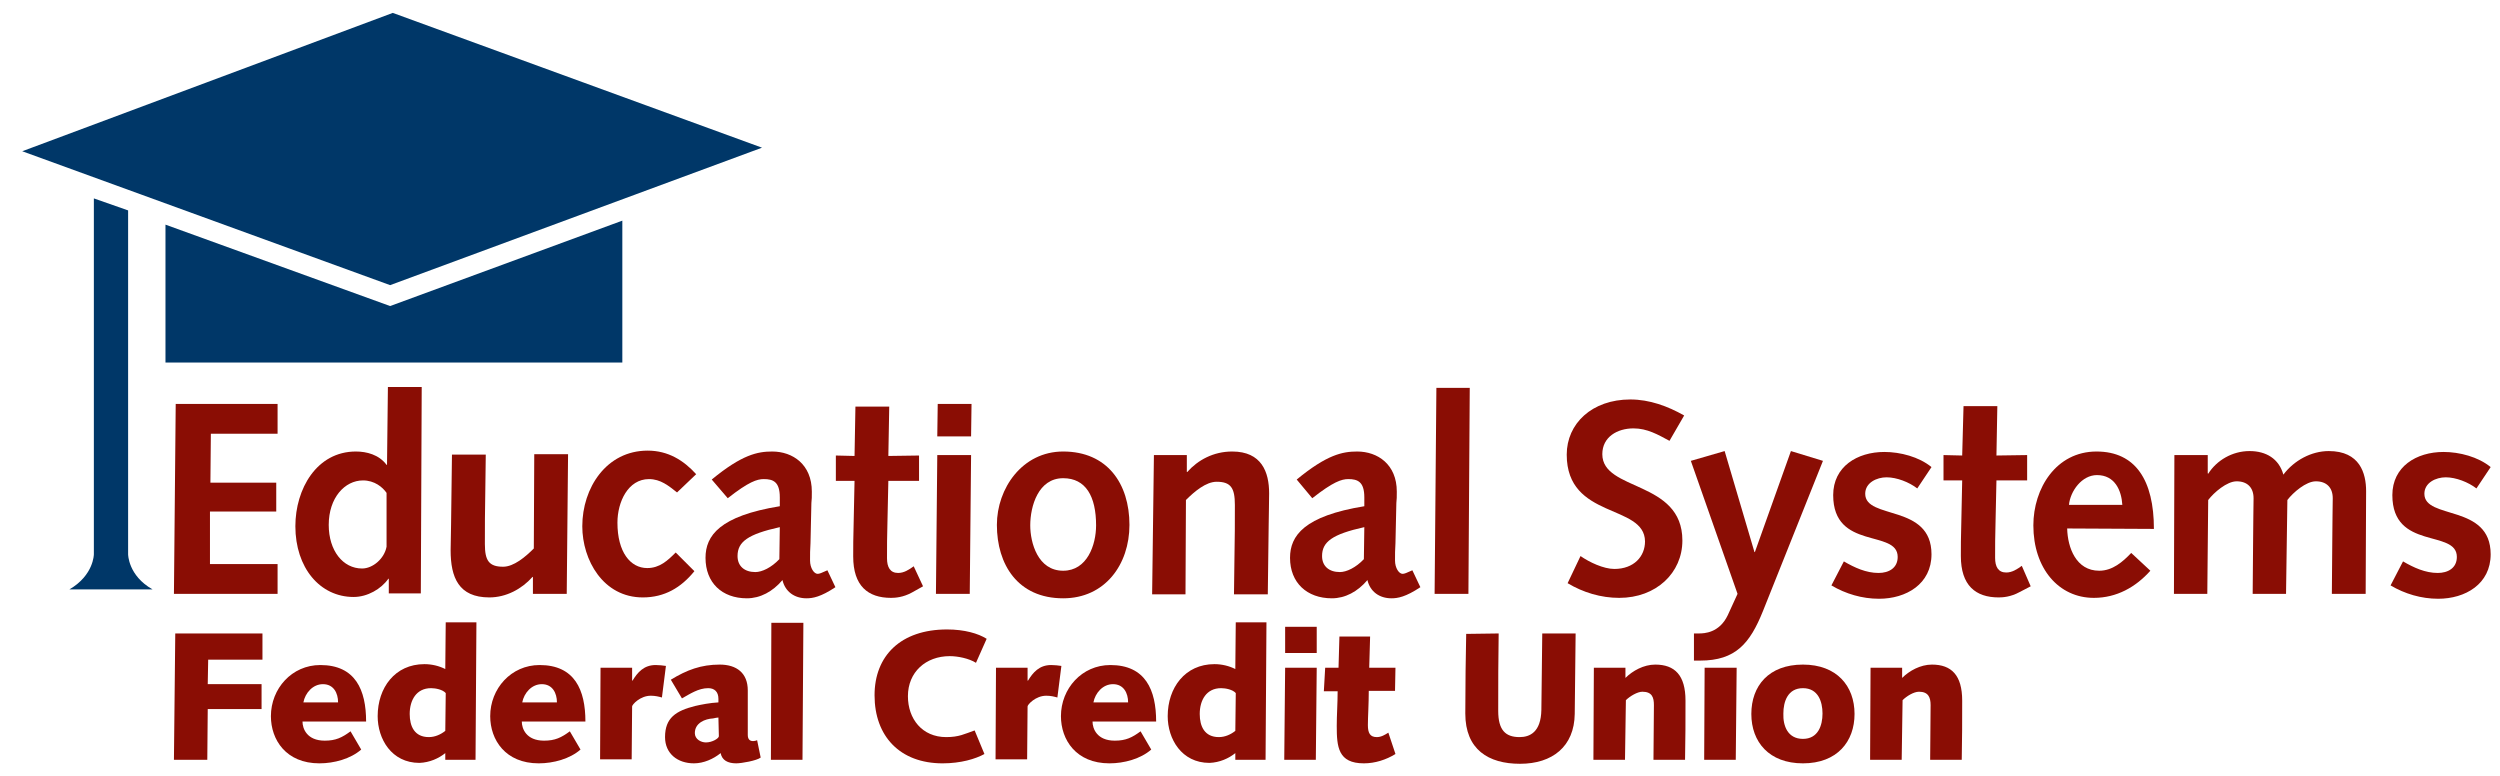
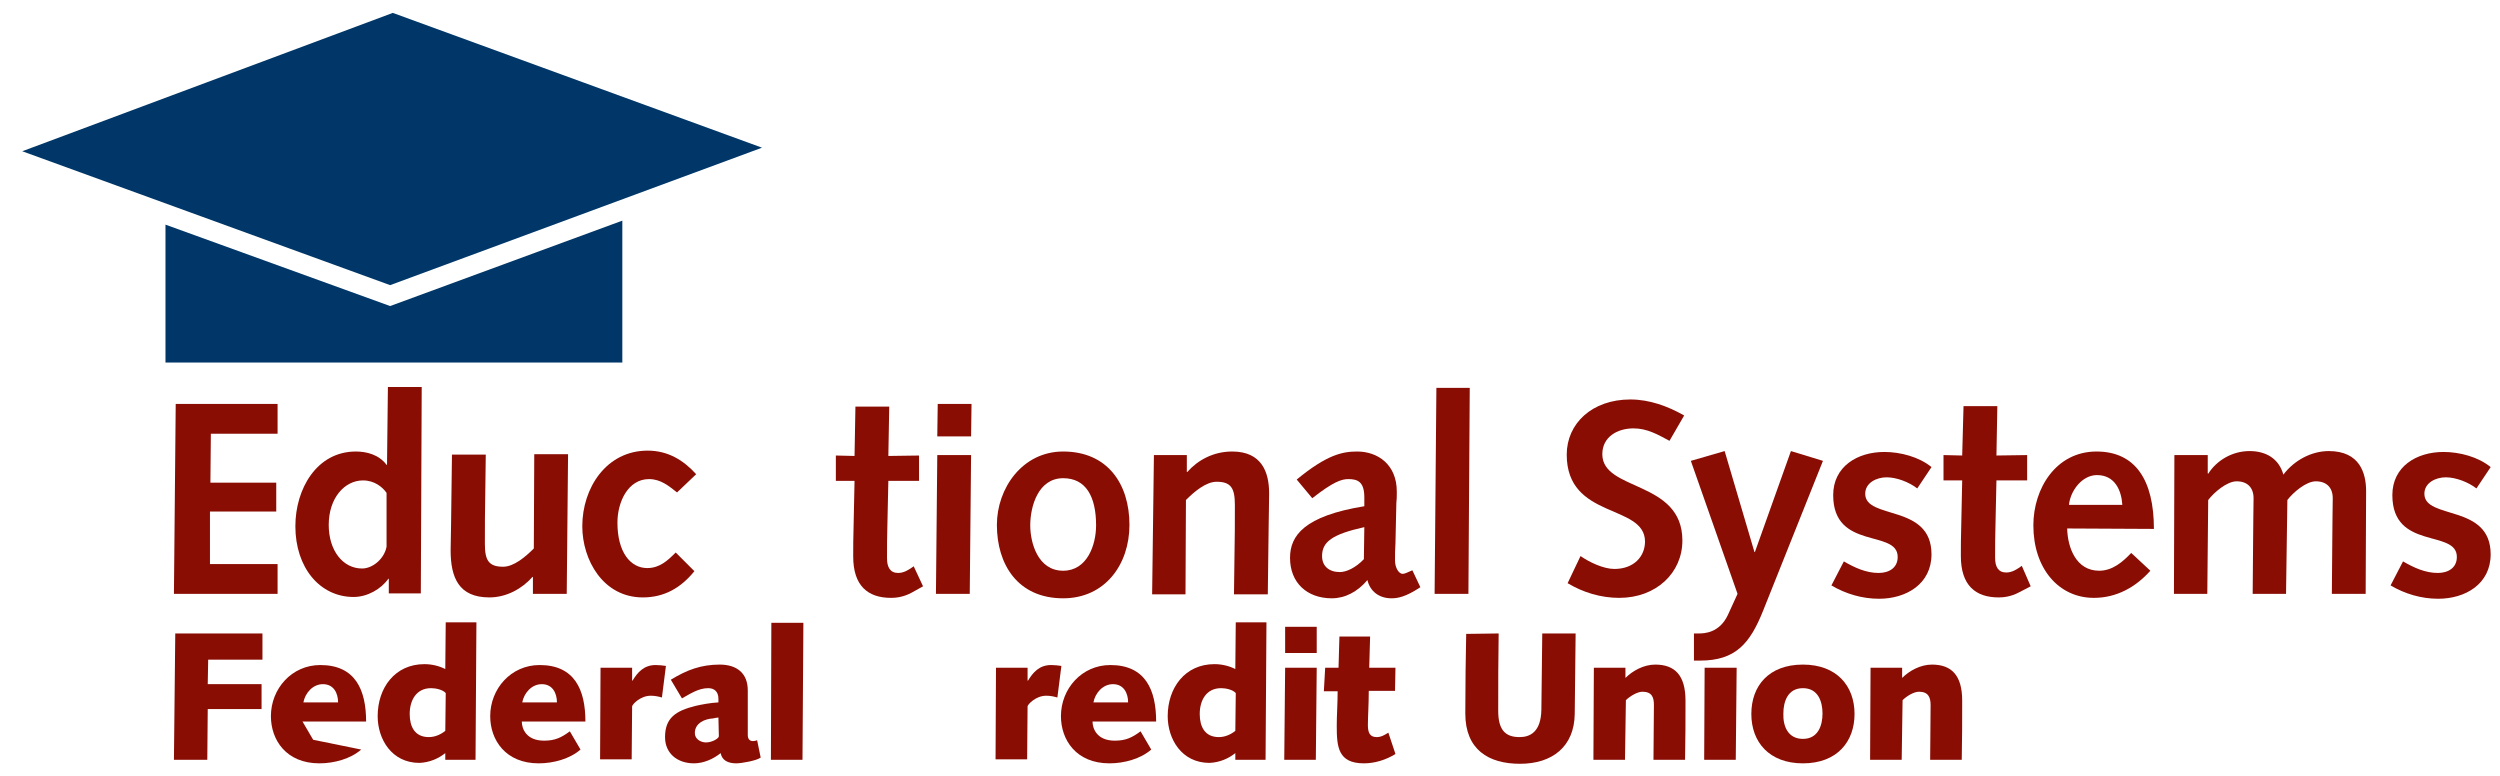
<svg xmlns="http://www.w3.org/2000/svg" id="Layer_1" viewBox="0 0 562 174.5">
  <defs>
    <style>.cls-1{clip-path:url(#clippath);}.cls-2{fill:none;}.cls-2,.cls-3,.cls-4{stroke-width:0px;}.cls-5{clip-path:url(#clippath-1);}.cls-6{clip-path:url(#clippath-4);}.cls-7{clip-path:url(#clippath-3);}.cls-8{clip-path:url(#clippath-2);}.cls-9{clip-path:url(#clippath-7);}.cls-10{clip-path:url(#clippath-8);}.cls-11{clip-path:url(#clippath-6);}.cls-12{clip-path:url(#clippath-5);}.cls-13{clip-path:url(#clippath-9);}.cls-14{clip-path:url(#clippath-20);}.cls-15{clip-path:url(#clippath-21);}.cls-16{clip-path:url(#clippath-24);}.cls-17{clip-path:url(#clippath-23);}.cls-18{clip-path:url(#clippath-22);}.cls-19{clip-path:url(#clippath-25);}.cls-20{clip-path:url(#clippath-27);}.cls-21{clip-path:url(#clippath-28);}.cls-22{clip-path:url(#clippath-26);}.cls-23{clip-path:url(#clippath-29);}.cls-24{clip-path:url(#clippath-34);}.cls-25{clip-path:url(#clippath-35);}.cls-26{clip-path:url(#clippath-36);}.cls-27{clip-path:url(#clippath-33);}.cls-28{clip-path:url(#clippath-32);}.cls-29{clip-path:url(#clippath-30);}.cls-30{clip-path:url(#clippath-31);}.cls-31{clip-path:url(#clippath-14);}.cls-32{clip-path:url(#clippath-13);}.cls-33{clip-path:url(#clippath-12);}.cls-34{clip-path:url(#clippath-10);}.cls-35{clip-path:url(#clippath-15);}.cls-36{clip-path:url(#clippath-17);}.cls-37{clip-path:url(#clippath-16);}.cls-38{clip-path:url(#clippath-19);}.cls-39{clip-path:url(#clippath-11);}.cls-40{clip-path:url(#clippath-18);}.cls-3{fill:#8a0d04;}.cls-4{fill:#003768;}</style>
    <clipPath id="clippath">
-       <rect class="cls-2" x="-7.8" y="-8.2" width="581.4" height="190.5" />
-     </clipPath>
+       </clipPath>
    <clipPath id="clippath-1">
      <rect class="cls-2" x="-7.8" y="-8.2" width="581.4" height="190.5" />
    </clipPath>
    <clipPath id="clippath-2">
      <rect class="cls-2" x="-7.8" y="-8.2" width="581.4" height="190.5" />
    </clipPath>
    <clipPath id="clippath-3">
      <rect class="cls-2" x="-7.8" y="-8.2" width="581.4" height="190.5" />
    </clipPath>
    <clipPath id="clippath-4">
      <rect class="cls-2" x="-7.8" y="-8.2" width="581.4" height="190.5" />
    </clipPath>
    <clipPath id="clippath-5">
      <rect class="cls-2" x="-7.8" y="-8.2" width="581.4" height="190.5" />
    </clipPath>
    <clipPath id="clippath-6">
      <rect class="cls-2" x="-7.8" y="-8.2" width="581.4" height="190.5" />
    </clipPath>
    <clipPath id="clippath-7">
      <rect class="cls-2" x="-7.8" y="-8.2" width="581.4" height="190.5" />
    </clipPath>
    <clipPath id="clippath-8">
      <rect class="cls-2" x="-7.8" y="-8.2" width="581.4" height="190.5" />
    </clipPath>
    <clipPath id="clippath-9">
      <rect class="cls-2" x="-7.8" y="-8.2" width="581.4" height="190.5" />
    </clipPath>
    <clipPath id="clippath-10">
      <rect class="cls-2" x="-7.8" y="-8.2" width="581.4" height="190.5" />
    </clipPath>
    <clipPath id="clippath-11">
      <rect class="cls-2" x="-7.8" y="-8.2" width="581.4" height="190.5" />
    </clipPath>
    <clipPath id="clippath-12">
      <rect class="cls-2" x="-7.8" y="-8.2" width="581.4" height="190.5" />
    </clipPath>
    <clipPath id="clippath-13">
      <rect class="cls-2" x="-7.8" y="-8.2" width="581.4" height="190.5" />
    </clipPath>
    <clipPath id="clippath-14">
      <rect class="cls-2" x="-7.8" y="-8.2" width="581.4" height="190.5" />
    </clipPath>
    <clipPath id="clippath-15">
      <rect class="cls-2" x="-7.8" y="-8.2" width="581.4" height="190.5" />
    </clipPath>
    <clipPath id="clippath-16">
      <rect class="cls-2" x="-7.8" y="-8.2" width="581.4" height="190.5" />
    </clipPath>
    <clipPath id="clippath-17">
      <rect class="cls-2" x="-7.8" y="-8.2" width="581.4" height="190.5" />
    </clipPath>
    <clipPath id="clippath-18">
      <rect class="cls-2" x="-7.8" y="-8.2" width="581.4" height="190.5" />
    </clipPath>
    <clipPath id="clippath-19">
      <rect class="cls-2" x="-7.8" y="-8.2" width="581.4" height="190.5" />
    </clipPath>
    <clipPath id="clippath-20">
      <rect class="cls-2" x="-7.8" y="-8.2" width="581.4" height="190.5" />
    </clipPath>
    <clipPath id="clippath-21">
      <rect class="cls-2" x="-7.8" y="-8.2" width="581.4" height="190.5" />
    </clipPath>
    <clipPath id="clippath-22">
      <rect class="cls-2" x="-7.8" y="-8.2" width="581.4" height="190.5" />
    </clipPath>
    <clipPath id="clippath-23">
      <rect class="cls-2" x="-7.8" y="-8.2" width="581.4" height="190.5" />
    </clipPath>
    <clipPath id="clippath-24">
      <rect class="cls-2" x="-7.8" y="-8.2" width="581.4" height="190.5" />
    </clipPath>
    <clipPath id="clippath-25">
      <rect class="cls-2" x="-7.8" y="-8.2" width="581.4" height="190.5" />
    </clipPath>
    <clipPath id="clippath-26">
-       <rect class="cls-2" x="-7.8" y="-8.2" width="581.4" height="190.5" />
-     </clipPath>
+       </clipPath>
    <clipPath id="clippath-27">
      <rect class="cls-2" x="-7.8" y="-8.2" width="581.4" height="190.5" />
    </clipPath>
    <clipPath id="clippath-28">
      <rect class="cls-2" x="-7.8" y="-8.2" width="581.4" height="190.5" />
    </clipPath>
    <clipPath id="clippath-29">
      <rect class="cls-2" x="-7.8" y="-8.2" width="581.4" height="190.5" />
    </clipPath>
    <clipPath id="clippath-30">
      <rect class="cls-2" x="-7.8" y="-8.2" width="581.4" height="190.5" />
    </clipPath>
    <clipPath id="clippath-31">
      <rect class="cls-2" x="-7.8" y="-8.2" width="581.4" height="190.5" />
    </clipPath>
    <clipPath id="clippath-32">
      <rect class="cls-2" x="-7.8" y="-8.2" width="581.4" height="190.5" />
    </clipPath>
    <clipPath id="clippath-33">
      <rect class="cls-2" x="-7.8" y="-8.2" width="581.4" height="190.5" />
    </clipPath>
    <clipPath id="clippath-34">
      <rect class="cls-2" x="-7.8" y="-8.2" width="581.4" height="190.5" />
    </clipPath>
    <clipPath id="clippath-35">
      <rect class="cls-2" x="-7.8" y="-8.2" width="581.4" height="190.5" />
    </clipPath>
    <clipPath id="clippath-36">
      <rect class="cls-2" x="-7.8" y="-8.2" width="581.4" height="190.5" />
    </clipPath>
  </defs>
  <polygon class="cls-4" points="5 34 87.7 64.1 171.3 33.2 88.3 2.9 5 34" />
  <polygon class="cls-4" points="87.7 68.8 37.2 50.5 37.2 81.5 139.9 81.5 139.9 49.6 87.7 68.8" />
  <g class="cls-1">
    <path class="cls-4" d="m21.1,44.6v80s0,4.7-5.5,7.9h18.7c-5.5-3.1-5.5-7.9-5.5-7.9V47.3l-7.7-2.7Z" />
  </g>
  <g class="cls-5">
    <polygon class="cls-3" points="39.5 90.8 62.4 90.8 62.4 97.5 47.4 97.5 47.3 108.5 62.1 108.5 62.1 115 47.2 115 47.2 126.8 62.4 126.8 62.4 133.5 39.1 133.5 39.5 90.8" />
  </g>
  <g class="cls-8">
    <path class="cls-3" d="m87.3,130.1h0c-1.6,2.3-4.7,4.1-7.8,4.1-7.6,0-13.1-6.6-13.1-15.9,0-8.4,4.8-16.8,13.6-16.8,2.4,0,5.2.7,6.9,3h.1l.2-17.5h7.6l-.2,46.4h-7.2v-3.3h-.1v-0Zm-.4-19.3c-.9-1.3-2.7-2.8-5.3-2.8-4.1,0-7.7,3.9-7.7,10,0,5.8,3.2,9.8,7.5,9.8,2.4,0,5-2.2,5.5-4.9v-12.1Z" />
  </g>
  <g class="cls-7">
    <path class="cls-3" d="m127.4,133.5h-7.6v-3.8h-.1c-2.4,2.7-5.9,4.6-9.7,4.6-6.9,0-8.7-4.5-8.7-10.6,0-1.9.1-3.8.1-5.8l.2-15.7h7.6l-.1,7.8c-.1,4.5-.1,8.9-.1,12.3,0,3.7.9,5.1,4.1,5.1,2.4,0,5-2.2,6.9-4.1l.1-21.2h7.6l-.3,31.4Z" />
  </g>
  <g class="cls-6">
    <path class="cls-3" d="m156.1,128.4c-3,3.7-6.7,5.9-11.6,5.9-8.9,0-13.6-8.4-13.6-16,0-8.6,5.4-17,14.7-17,4.6,0,8.1,2.2,10.9,5.3l-4.3,4.1c-1.9-1.5-3.7-3-6.3-3-4.7,0-7.1,5.1-7.1,9.8,0,6.6,2.9,10.2,6.7,10.2,2.8,0,4.6-1.7,6.4-3.5l4.2,4.2Z" />
  </g>
  <g class="cls-12">
-     <path class="cls-3" d="m160,107.8c6.8-5.6,10.3-6.3,13.6-6.3,4.6,0,8.9,2.9,8.9,9,0,1.1,0,1.8-.1,2.6l-.2,9c-.1,1.4-.1,2.6-.1,3.9,0,1.7.9,3,1.7,3,.4,0,.9-.2,2.2-.8l1.8,3.8c-3.3,2.2-5.1,2.5-6.5,2.5-2.7,0-4.8-1.5-5.4-4.1-2.2,2.6-5,4.1-8,4.1-5.6,0-9.3-3.5-9.3-9.1,0-5,3.2-9.4,16.7-11.6v-2c0-3.5-1.5-4.1-3.6-4.1-1.5,0-3.4.6-8.1,4.3l-3.6-4.2Zm15.3,10.7c-7.2,1.6-9.5,3.3-9.5,6.5,0,2.3,1.6,3.6,4,3.6,1.5,0,3.6-1,5.4-2.9l.1-7.2Z" />
-   </g>
+     </g>
  <g class="cls-11">
    <path class="cls-3" d="m207.5,131.8l-2.5,1.4c-2,1.1-3.8,1.2-4.7,1.2-5.2,0-8.5-2.7-8.5-9.3,0-1.4,0-4.8.1-7.5l.2-9.5h-4.2v-5.7l4.2.1.2-11.1h7.6l-.2,11.1,6.9-.1v5.7h-6.9l-.2,9.2c-.1,3.1-.1,5.9-.1,8.2,0,2,.7,3.3,2.5,3.3,1.3,0,2.4-.7,3.5-1.5l2.1,4.5Z" />
  </g>
  <g class="cls-9">
    <path class="cls-3" d="m210.7,102.3h7.6l-.3,31.2h-7.6l.3-31.2Zm.1-11.5h7.6l-.1,7.3h-7.6l.1-7.3Z" />
  </g>
  <g class="cls-10">
    <path class="cls-3" d="m239,101.5c9.9,0,14.9,7.2,14.9,16.5,0,8.9-5.5,16.5-14.9,16.5-10.2,0-14.9-7.6-14.9-16.5,0-8.2,5.7-16.5,14.9-16.5m0,26.8c5.4,0,7.4-5.8,7.4-10.2,0-6.5-2.3-10.6-7.4-10.6-5.6,0-7.4,6.3-7.4,10.6,0,3.9,1.7,10.2,7.4,10.2" />
  </g>
  <g class="cls-13">
    <path class="cls-3" d="m259.4,102.3h7.4v3.8h.1c2.4-2.7,5.9-4.6,10.1-4.6,6.6,0,8.3,4.6,8.3,9.4,0,3.1-.1,5-.1,7l-.2,15.7h-7.6l.1-7.8c.1-4.8.1-8.5.1-12.3s-.9-5.2-4.1-5.2c-2.4,0-5,2.2-6.9,4.1l-.1,21.2h-7.5l.4-31.3Z" />
  </g>
  <g class="cls-34">
    <path class="cls-3" d="m291.5,107.8c6.8-5.6,10.3-6.3,13.6-6.3,4.6,0,8.9,2.9,8.9,9,0,1.1,0,1.8-.1,2.6l-.2,9c-.1,1.4-.1,2.6-.1,3.9,0,1.7.9,3,1.7,3,.4,0,.9-.2,2.2-.8l1.8,3.8c-3.3,2.2-5.1,2.5-6.5,2.5-2.7,0-4.8-1.5-5.4-4.1-2.2,2.6-5,4.1-8,4.1-5.6,0-9.4-3.5-9.4-9.1,0-5,3.2-9.4,16.7-11.6v-2c0-3.5-1.5-4.1-3.6-4.1-1.5,0-3.4.6-8.1,4.3l-3.5-4.2Zm15.2,10.7c-7.2,1.6-9.5,3.3-9.5,6.5,0,2.3,1.6,3.6,4,3.6,1.5,0,3.6-1,5.4-2.9l.1-7.2Z" />
  </g>
  <g class="cls-39">
    <polygon class="cls-3" points="322.9 87.2 330.4 87.2 330.1 133.5 322.5 133.5 322.9 87.2" />
  </g>
  <g class="cls-33">
    <path class="cls-3" d="m355.3,125c2,1.4,5.2,2.9,7.6,2.9,4.4,0,6.9-2.8,6.9-6.2-.1-8.5-17.6-4.9-17.6-19.5,0-7,5.7-12.4,14.3-12.4,4.3,0,8.4,1.5,12.1,3.6l-3.3,5.7c-2.6-1.4-5-2.8-8.1-2.8-3.6,0-7,1.9-7,5.8,0,8.4,18,5.8,18,19.4,0,7.3-5.9,12.9-14.2,12.9-4.1,0-8.1-1.2-11.6-3.3l2.9-6.1Z" />
  </g>
  <g class="cls-32">
    <path class="cls-3" d="m380.8,142.4h1.1c1.2,0,4.6-.1,6.5-4.1l2.2-4.8-10.5-29.9,7.6-2.2,6.7,22.7h.1l8.1-22.7,7.2,2.2-13.5,33.8c-2.9,7.2-6.1,11.1-14.1,11.1h-1.4l-0-6.1h0Z" />
  </g>
  <g class="cls-31">
    <path class="cls-3" d="m414.5,126.2c2.4,1.4,5,2.6,7.8,2.6,2.3,0,4.3-1.1,4.3-3.6,0-6.3-14.5-1.4-14.5-13.9,0-6.4,5.4-9.7,11.5-9.7,3.6,0,7.8,1.1,10.6,3.4l-3.2,4.8c-1.8-1.4-4.6-2.5-6.9-2.5-2.2,0-4.8,1.2-4.8,3.7,0,5.9,14.9,2.2,14.9,13.6,0,6.7-5.7,10-11.8,10-3.8,0-7.5-1.1-10.7-3l2.8-5.4Z" />
  </g>
  <g class="cls-35">
    <path class="cls-3" d="m456.5,131.8l-2.5,1.3c-2,1.1-3.8,1.2-4.7,1.2-5.2,0-8.5-2.7-8.5-9.3,0-1.4,0-4.8.1-7.5l.2-9.5h-4.2v-5.7l4.2.1.3-11.1h7.6l-.2,11.1,6.9-.1v5.7h-6.9l-.2,9.2c-.1,3.1-.1,5.9-.1,8.2,0,2,.7,3.3,2.5,3.3,1.3,0,2.4-.7,3.5-1.5l2,4.6Z" />
  </g>
  <g class="cls-37">
    <path class="cls-3" d="m464.7,118.8c.1,4.3,2,9.5,7.2,9.5,3,0,5.3-2,7.2-4l4.3,4c-3.3,3.7-7.6,6.1-12.7,6.1-7.9,0-13.6-6.6-13.6-16.3,0-8.3,5.1-16.6,14.2-16.6,8.8,0,12.9,6.5,12.9,17.4l-19.5-.1h0Zm12.4-5.3c-.2-3.3-1.7-6.7-5.7-6.7-3.4,0-6,3.6-6.3,6.7h12Z" />
  </g>
  <g class="cls-36">
    <path class="cls-3" d="m488.8,102.3h7.5v4.1l.1.1c1.9-3,5.4-5.1,9.3-5.1,3.7,0,6.6,1.7,7.6,5.3,2.4-3.2,6.3-5.3,10.2-5.3,7,0,8.4,5,8.4,9,0,7.7-.1,15.4-.1,23.1h-7.6l.1-12.3c0-3.2.1-7.5.1-9.2,0-2.4-1.4-3.8-3.8-3.8-2.2,0-5.1,2.5-6.4,4.2l-.3,21.1h-7.5l.1-12.3c0-3.2.1-7.5.1-9.2,0-2.4-1.4-3.8-3.8-3.8-2.2,0-5.1,2.5-6.4,4.2l-.2,21.1h-7.5l.1-31.2Z" />
  </g>
  <g class="cls-40">
    <path class="cls-3" d="m540.2,126.2c2.4,1.4,5,2.6,7.8,2.6,2.3,0,4.3-1.1,4.3-3.6,0-6.3-14.5-1.4-14.5-13.9,0-6.4,5.4-9.7,11.5-9.7,3.6,0,7.8,1.1,10.6,3.4l-3.2,4.8c-1.8-1.4-4.6-2.5-6.9-2.5-2.2,0-4.8,1.2-4.8,3.7,0,5.9,14.9,2.2,14.9,13.6,0,6.7-5.7,10-11.8,10-3.8,0-7.5-1.1-10.7-3l2.8-5.4Z" />
  </g>
  <g class="cls-38">
    <polygon class="cls-3" points="39.4 142.4 59 142.4 59 148.3 46.8 148.3 46.7 153.8 58.8 153.8 58.8 159.4 46.7 159.4 46.6 170.8 39.1 170.8 39.4 142.4" />
  </g>
  <g class="cls-14">
-     <path class="cls-3" d="m81.2,168.5c-2.4,2.1-6.1,3.1-9.4,3.1-7.5,0-10.9-5.3-10.9-10.6,0-6.2,4.7-11.5,11.1-11.5,7.9,0,10.3,5.6,10.3,12.7h-14.3c0,1.6,1,4.3,5,4.3,2.5,0,3.9-.7,5.8-2.1l2.4,4.1Zm-5.2-10.6c0-2.1-1-4.1-3.4-4.1-2.3,0-4,2-4.4,4.1h7.8Z" />
+     <path class="cls-3" d="m81.2,168.5c-2.4,2.1-6.1,3.1-9.4,3.1-7.5,0-10.9-5.3-10.9-10.6,0-6.2,4.7-11.5,11.1-11.5,7.9,0,10.3,5.6,10.3,12.7h-14.3l2.4,4.1Zm-5.2-10.6c0-2.1-1-4.1-3.4-4.1-2.3,0-4,2-4.4,4.1h7.8Z" />
  </g>
  <g class="cls-15">
    <path class="cls-3" d="m106.9,170.8h-6.8v-1.5c-1.5,1.2-3.5,2.1-5.8,2.2-6.3,0-9.4-5.4-9.4-10.5,0-6.4,3.9-11.7,10.5-11.7,1.7,0,3.3.4,4.7,1.1l.1-10.5h6.9l-.2,30.9Zm-6.7-15c-.7-.8-2.3-1.1-3.3-1.1-3.3,0-4.8,2.7-4.8,5.8,0,2.8,1.1,5.2,4.3,5.2,1.4,0,2.7-.6,3.7-1.4l.1-8.5Z" />
  </g>
  <g class="cls-18">
    <path class="cls-3" d="m130.5,168.5c-2.4,2.1-6.1,3.1-9.4,3.1-7.5,0-10.9-5.3-10.9-10.6,0-6.2,4.7-11.5,11.1-11.5,7.9,0,10.3,5.6,10.3,12.7h-14.3c0,1.6,1,4.3,5,4.3,2.5,0,3.9-.7,5.8-2.1l2.4,4.1Zm-5.3-10.6c0-2.1-1-4.1-3.4-4.1-2.3,0-4,2-4.4,4.1h7.8Z" />
  </g>
  <g class="cls-17">
    <path class="cls-3" d="m135,150.1h7.1v2.9h.1c1.1-1.8,2.5-3.5,5.2-3.5.8,0,1.6.1,2.3.2l-.9,7.1c-.7-.2-1.5-.4-2.5-.4-2.4,0-4.2,2-4.2,2.4l-.1,11.9h-7.1l.1-20.6Z" />
  </g>
  <g class="cls-16">
    <path class="cls-3" d="m150.8,152.8c3.6-2.2,6.8-3.4,11-3.4,3.8,0,6.3,1.9,6.3,5.8v10c0,.8.3,1.4,1.2,1.4.3,0,.7-.1.9-.2l.8,3.9c-.9.7-4.3,1.3-5.5,1.3-1.9,0-3.2-.7-3.5-2.3-1.6,1.3-3.8,2.3-6,2.3-3.7,0-6.5-2.2-6.5-5.9,0-4.3,2.4-5.9,6.8-7,1.3-.3,3.3-.7,5.2-.8v-.8c0-1.6-.9-2.4-2.3-2.4-2.2,0-4.1,1.3-5.9,2.3l-2.5-4.2Zm10.7,8.5c-.3,0-.7.1-1.2.2-1.8.1-4.1,1-4.1,3.3,0,1.4,1.4,2.1,2.5,2.1,1.4,0,2.9-.9,2.9-1.4l-.1-4.2h0Z" />
  </g>
  <g class="cls-19">
    <polygon class="cls-3" points="173.4 140 180.6 140 180.4 170.8 173.3 170.8 173.4 140" />
  </g>
  <g class="cls-22">
    <path class="cls-3" d="m219.4,149c-1.6-1-4.1-1.5-5.9-1.5-5.4,0-9.4,3.6-9.4,9,0,5.1,3.2,9.2,8.6,9.2,2.9,0,4.1-.7,6.4-1.5l2.2,5.3c-2,1.1-5.3,2.1-9.4,2.1-9.6,0-15.3-6.1-15.3-15.3,0-8.9,5.9-14.8,16.3-14.8,3.9,0,7,.9,8.9,2.1l-2.4,5.4Z" />
  </g>
  <g class="cls-20">
    <path class="cls-3" d="m223.9,150.1h7.1v2.9h.1c1.1-1.8,2.5-3.5,5.2-3.5.8,0,1.6.1,2.3.2l-.9,7.1c-.7-.2-1.5-.4-2.5-.4-2.4,0-4.2,2-4.2,2.4l-.1,11.9h-7.1l.1-20.6Z" />
  </g>
  <g class="cls-21">
    <path class="cls-3" d="m258.8,168.5c-2.4,2.1-6.1,3.1-9.4,3.1-7.5,0-10.9-5.3-10.9-10.6,0-6.2,4.7-11.5,11.1-11.5,7.9,0,10.3,5.6,10.3,12.7h-14.3c0,1.6,1,4.3,5,4.3,2.5,0,3.9-.7,5.8-2.1l2.4,4.1Zm-5.2-10.6c0-2.1-1-4.1-3.4-4.1-2.3,0-4,2-4.4,4.1h7.8Z" />
  </g>
  <g class="cls-23">
    <path class="cls-3" d="m284.5,170.8h-6.8v-1.5c-1.5,1.2-3.5,2.1-5.8,2.2-6.3,0-9.4-5.4-9.4-10.5,0-6.4,3.9-11.7,10.5-11.7,1.7,0,3.3.4,4.7,1.1l.1-10.5h6.9l-.2,30.9Zm-6.7-15c-.7-.8-2.3-1.1-3.3-1.1-3.3,0-4.8,2.7-4.8,5.8,0,2.8,1.1,5.2,4.3,5.2,1.4,0,2.7-.6,3.7-1.4l.1-8.5Z" />
  </g>
  <g class="cls-29">
    <path class="cls-3" d="m288.9,150.1h7.1l-.2,20.7h-7.1l.2-20.7Zm0-9.2h7.1v5.9h-7.1v-5.9Z" />
  </g>
  <g class="cls-30">
    <path class="cls-3" d="m297.9,150.1h3l.2-7h6.9l-.2,7h5.9l-.1,5.2h-5.9c0,2.9-.2,5.9-.2,7.7s.5,2.7,2,2.7c1,0,1.8-.5,2.6-1l1.6,4.8c-2.1,1.3-4.6,2.1-7.1,2.1-5.8,0-6.1-3.7-6.1-8.4,0-2.5.2-5.1.2-7.8h-3.1l.3-5.3Z" />
  </g>
  <g class="cls-28">
    <path class="cls-3" d="m336.9,142.4c-.1,5.8-.1,11.6-.1,17.4,0,4.3,1.6,5.9,4.8,5.9,2.3,0,4.8-1.1,4.9-6.1l.2-17.2h7.5l-.2,18.1c-.1,7.3-5,11.2-12.3,11.2-7.1,0-12.3-3.2-12.3-11.3,0-6.8.1-12.4.2-17.9l7.3-.1h0Z" />
  </g>
  <g class="cls-27">
    <path class="cls-3" d="m358.3,150.1h7.1v2.3c1.6-1.6,4.1-3,6.7-3,4.4,0,6.8,2.4,6.8,8.1,0,4.2,0,8.8-.1,13.3h-7.1c0-4,.1-8,.1-12.3,0-1.7-.4-3-2.6-3-1.1,0-2.8,1-3.7,1.9l-.2,13.4h-7.1l.1-20.7Z" />
  </g>
  <g class="cls-24">
    <polygon class="cls-3" points="383.2 150.1 390.4 150.1 390.2 170.8 383.1 170.8 383.2 150.1" />
  </g>
  <g class="cls-25">
    <path class="cls-3" d="m405.3,149.4c7.6,0,11.6,4.8,11.6,11.1,0,6.2-3.9,11.1-11.6,11.1-7.6,0-11.6-4.8-11.6-11.1 0-6.3,3.9-11.1,11.6-11.1m0,16.7c3.4,0,4.4-3,4.4-5.7s-1-5.7-4.4-5.7-4.4,3-4.4,5.7c-.1,2.8,1,5.7,4.4,5.7" />
  </g>
  <g class="cls-26">
    <path class="cls-3" d="m420.5,150.1h7.1v2.3c1.6-1.6,4.1-3,6.7-3,4.4,0,6.8,2.4,6.8,8.1,0,4.2,0,8.8-.1,13.3h-7.1c0-4,.1-8,.1-12.3,0-1.7-.5-3-2.6-3-1.2,0-2.8,1-3.7,1.9l-.2,13.4h-7.1l.1-20.7Z" />
  </g>
</svg>